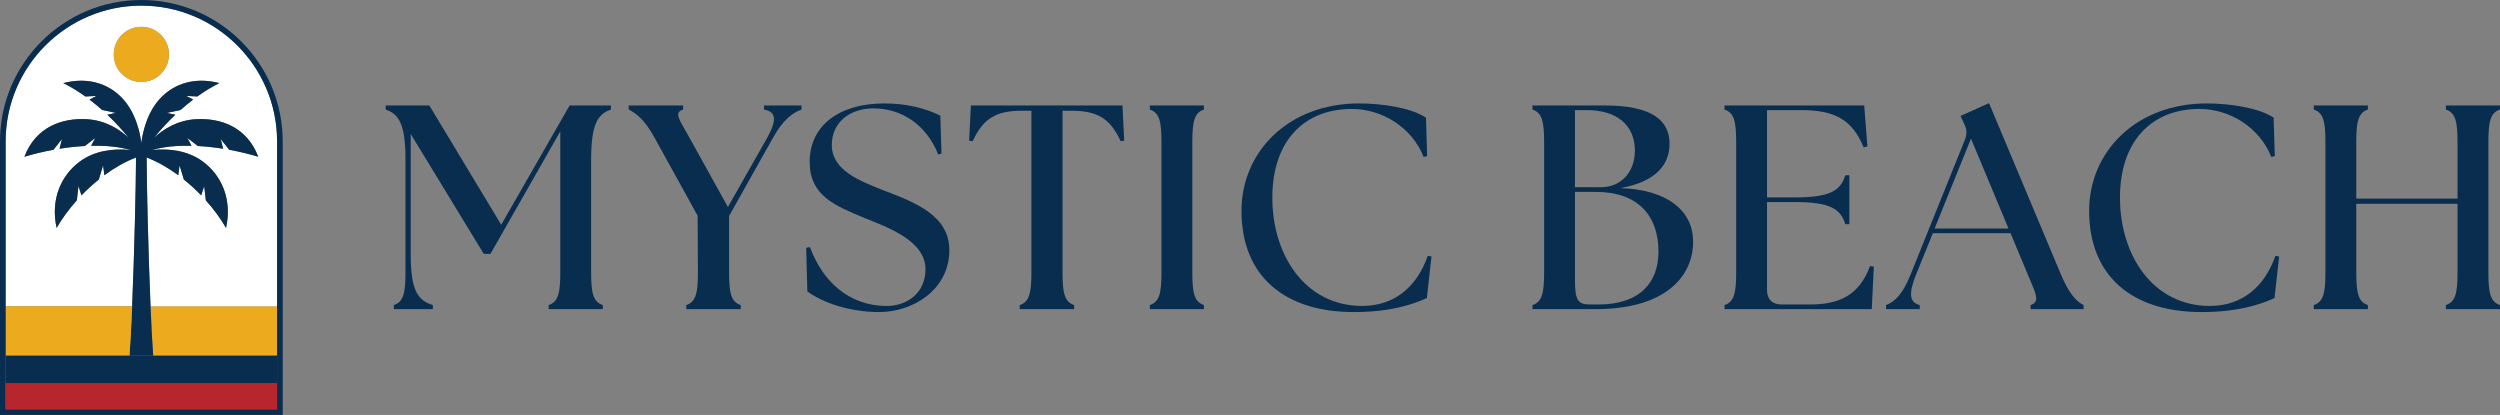
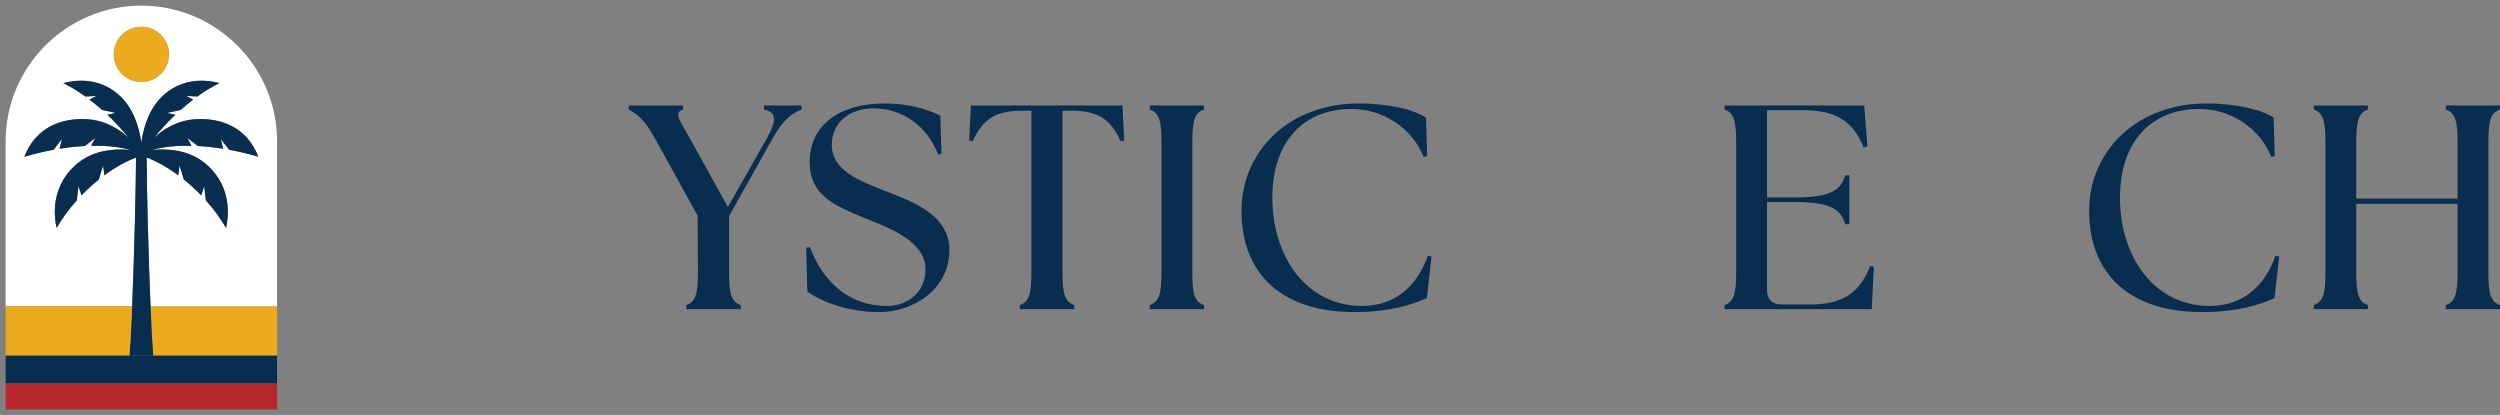
<svg xmlns="http://www.w3.org/2000/svg" id="Layer_2" data-name="Layer 2" viewBox="0 0 1460.54 242.4">
  <rect x="0" y="0" width="1460.54" height="242.4" fill="#808080" stroke="none" />
  <defs>
    <style>
      .cls-1 {
        fill: #fff;
      }

      .cls-2 {
        fill: #092d4f;
      }

      .cls-3 {
        fill: #b6262c;
      }

      .cls-4 {
        fill: #ecab1e;
      }
    </style>
  </defs>
  <g id="Layer_1-2" data-name="Layer 1">
    <g>
      <g>
-         <path class="cls-2" d="M230.09,178.23c5.61-1.87,6.8-6.97,6.8-19.21v-65.62c0-20.74-3.74-26.69-11.56-29.41v-2.38h25.5l41.99,69.7,39.95-69.7h24.14v2.38c-7.82,2.72-11.56,8.67-11.56,29.41v65.62c0,12.24,1.19,17.34,6.8,19.21v2.38h-31.62v-2.38c5.61-1.87,6.8-6.97,6.8-19.21v-82.28l-40.8,71.57h-3.91l-42.67-70.04v70.55c0,20.74,4.08,26.69,12.92,29.41v2.38h-22.78v-2.38Z" />
        <path class="cls-2" d="M400.94,178.23c5.61-1.87,6.8-6.97,6.8-19.21l-.17-32.98-25.16-45.56c-5.78-10.71-11.22-14.62-15.13-16.49v-2.38h31.79v2.38c-5.61,1.87-2.21,5.78,3.74,16.49l22.44,40.46,22.95-40.46c5.95-10.71,5.1-15.13-1.87-16.49v-2.38h21.93v2.38c-5.1,1.87-10.71,5.78-16.66,16.49l-25.67,45.73v32.81c0,12.24,1.19,17.34,6.8,19.21v2.38h-31.79v-2.38Z" />
        <path class="cls-2" d="M471.66,170.24l-.68-25.5,2.21-.34c7.14,19.38,22.27,34.34,44.88,34.34,11.73,0,22.61-7.48,22.61-21.42,0-16.66-21.93-24.48-35.53-29.92-17.51-7.31-32.13-13.09-32.13-32.81,0-21.08,17-34.17,43.69-34.17,12.58,0,23.8,2.72,32.64,7.14l.68,22.1-1.87.68c-6.97-17.51-21.42-27.03-37.91-27.03-13.6,0-24.31,7.99-24.31,21.42,0,15.13,17.17,21.25,30.77,26.69,17.34,6.63,37.91,14.28,37.91,34.68,0,23.29-21.42,36.21-40.97,36.21-17.51,0-33.32-5.61-41.99-12.07Z" />
        <path class="cls-2" d="M595.76,178.23c5.61-1.87,6.8-6.97,6.8-19.21v-94.34h-5.27c-15.13,0-22.78,4.25-29.07,17.85l-2.04-.34,1.02-20.57h88.56l1.02,20.57-2.04.34c-6.29-13.6-13.94-17.85-29.07-17.85h-4.93v94.34c0,12.24,1.19,17.34,6.8,19.21v2.38h-31.79v-2.38Z" />
        <path class="cls-2" d="M671.75,178.23c5.61-1.87,6.8-6.97,6.8-19.21v-75.82c0-12.24-1.19-17.34-6.8-19.21v-2.38h31.62v2.38c-5.61,1.87-6.8,6.97-6.8,19.21v75.82c0,12.24,1.19,17.34,6.8,19.21v2.38h-31.62v-2.38Z" />
        <path class="cls-2" d="M725.3,123.15c0-34.34,27.2-62.73,68.85-62.73,12.58,0,30.09,2.38,38.93,8.33l.68,22.44-2.04.51c-6.97-17.51-24.48-28.05-41.99-28.05-27.2,0-46.41,18.02-46.41,51.85s19.38,63.24,52.53,63.24c19.04,0,32.13-11.56,38.25-29.24l2.21.34-2.72,24.31c-9.01,4.08-21.93,8.16-42.67,8.16-40.63,0-65.62-21.08-65.62-59.16Z" />
-         <path class="cls-2" d="M895.3,180.61v-2.38c5.61-1.87,6.8-6.97,6.8-19.21v-75.82c0-12.24-1.19-17.34-6.8-19.21v-2.38h41.99c27.88,0,38.08,8.67,38.08,22.44,0,11.56-7.31,22.1-28.73,25.84,28.05.85,42.33,13.77,42.5,30.77.34,19.89-15.13,39.95-56.95,39.95h-36.89ZM955.13,87.96c0-14.96-10.71-23.63-28.05-23.63h-6.97v45.05h15.13c12.41,0,19.89-9.52,19.89-21.42ZM968.9,146.95c0-20.4-11.39-34.85-36.72-34.85h-12.07v51c0,12.24,1.53,14.79,8.84,14.79h4.76c24.48,0,35.19-12.92,35.19-30.94Z" />
        <path class="cls-2" d="M1007.5,180.61v-2.38c5.61-1.87,6.8-6.97,6.8-19.21v-75.82c0-12.24-1.19-17.34-6.8-19.21v-2.38h81.6l1.87,23.97-2.21.51c-6.8-16.66-17.51-21.76-36.55-21.76h-19.89v51h16.32c20.74,0,26.69-4.08,29.41-12.92h2.38v28.56h-2.38c-2.72-8.84-8.67-12.92-29.41-12.92h-16.32v51.34c0,5.44,3.06,8.5,8.5,8.5h16.32c17.17,0,28.9-5.1,35.36-22.44l2.21.34-1.19,24.82h-86.02Z" />
-         <path class="cls-2" d="M1101.84,178.23c5.1-1.87,9.69-6.29,14.28-17.68l31.79-78.88c1.36-3.4,1.19-6.12-.34-9.18l-2.21-4.76,16.66-7.48,42.16,100.46c4.76,11.22,9.18,15.64,13.09,17.51v2.38h-30.94v-2.38c5.61-1.87,3.23-6.29-1.53-17.51l-10.2-24.48h-45.39l-9.86,24.31c-4.59,11.39-3.57,16.32,2.21,17.68v2.38h-19.72v-2.38ZM1173.41,133.52l-21.93-52.53-21.25,52.53h43.18Z" />
        <path class="cls-2" d="M1220.51,123.15c0-34.34,27.2-62.73,68.85-62.73,12.58,0,30.09,2.38,38.93,8.33l.68,22.44-2.04.51c-6.97-17.51-24.48-28.05-41.99-28.05-27.2,0-46.41,18.02-46.41,51.85s19.38,63.24,52.53,63.24c19.04,0,32.13-11.56,38.25-29.24l2.21.34-2.72,24.31c-9.01,4.08-21.93,8.16-42.67,8.16-40.63,0-65.62-21.08-65.62-59.16Z" />
        <path class="cls-2" d="M1351.75,178.23c5.61-1.87,6.8-6.97,6.8-19.21v-75.82c0-12.24-1.19-17.34-6.8-19.21v-2.38h31.62v2.38c-5.61,1.87-6.8,6.97-6.8,19.21v32.81h59.16v-32.81c0-12.24-1.19-17.34-6.8-19.21v-2.38h31.62v2.38c-5.61,1.87-6.8,6.97-6.8,19.21v75.82c0,12.24,1.19,17.34,6.8,19.21v2.38h-31.62v-2.38c5.61-1.87,6.8-6.97,6.8-19.21v-39.95h-59.16v39.95c0,12.24,1.19,17.34,6.8,19.21v2.38h-31.62v-2.38Z" />
      </g>
      <g>
        <path class="cls-4" d="M161.87,178.94v28.84h-72.37c-.54-7.24-1.08-17.4-1.55-28.84h73.92Z" />
        <path class="cls-1" d="M161.87,82.58v96.36h-73.92c-1.29-30.61-2.23-70.29-2.28-86.93,6.27,2.4,12.56,5.99,18.49,10.36l.76-5.74s1.41,4.6,2.47,8.23c3.57,2.86,6.98,5.98,10.16,9.28l1.73-5.43s.57,4.61.97,8.33c4.64,5.18,8.68,10.67,11.82,16.15,3.69-16.88-2.7-30.78-13.57-38.82-8.74-6.46-19.84-7.75-29.66-6.72,6.87-2,14.86-2.68,23.06-2.49l-2.42-4.55c.2.15,3.34,2.54,6.08,4.69,4.98.27,9.98.83,14.8,1.59l-1.4-5.65s2.68,3.36,4.93,6.26c6.24,1.13,12.06,2.57,17,4.09-6.84-17.86-22.43-22.65-36.11-21.97-11.13.56-19.45,5.88-24.85,10.95,3.78-4.72,8.03-9.3,12.51-13.53l-4.94-1.08s4.33-.94,7.95-1.69c2.43-2.15,4.91-4.2,7.41-6.11l-4.08-2.13s3.25.16,6.49.35c4.33-3.12,8.69-5.78,12.9-7.82-15.36-4.03-28.71.84-36.96,11.78-5.39,7.17-7.83,16.64-8.64,23.16-.82-6.52-3.25-16-8.65-23.16-8.24-10.94-21.59-15.81-36.95-11.78,4.21,2.04,8.56,4.7,12.9,7.82,3.25-.2,6.49-.35,6.49-.35l-4.09,2.13c2.51,1.91,4.99,3.95,7.41,6.11,3.63.75,7.95,1.69,7.95,1.69l-4.93,1.08c4.48,4.23,8.73,8.81,12.51,13.53-5.4-5.08-13.72-10.39-24.85-10.95-13.69-.68-29.28,4.11-36.12,21.97,4.94-1.52,10.77-2.96,17.01-4.09,2.24-2.9,4.93-6.26,4.93-6.26l-1.4,5.65c4.82-.76,9.82-1.32,14.8-1.59,2.74-2.15,5.88-4.54,6.07-4.69l-2.41,4.55c8.19-.19,16.19.49,23.05,2.49-9.82-1.03-20.91.26-29.65,6.72-10.89,8.04-17.26,21.94-13.57,38.82,3.13-5.48,7.17-10.98,11.81-16.15.4-3.72.97-8.33.97-8.33l1.73,5.43c3.18-3.29,6.59-6.42,10.16-9.28,1.05-3.63,2.47-8.23,2.47-8.23l.77,5.74c5.93-4.37,12.21-7.96,18.48-10.36-.04,16.65-.99,56.33-2.27,86.93H3.29v-96.36C3.29,38.86,38.86,3.29,82.58,3.29s79.29,35.57,79.29,79.29ZM98.69,31.77c0-8.9-7.21-16.11-16.11-16.11s-16.11,7.21-16.11,16.11,7.21,16.11,16.11,16.11,16.11-7.21,16.11-16.11Z" />
        <circle class="cls-4" cx="82.58" cy="31.77" r="16.11" />
        <path class="cls-2" d="M150.89,91.59c-6.84-17.86-22.43-22.65-36.11-21.97-11.13.56-19.45,5.88-24.85,10.95,3.78-4.72,8.03-9.3,12.51-13.53l-4.94-1.08s4.33-.94,7.95-1.69c2.43-2.15,4.91-4.2,7.41-6.11l-4.08-2.13s3.25.16,6.49.35c4.33-3.12,8.69-5.78,12.9-7.82-15.36-4.03-28.71.84-36.96,11.78-5.39,7.17-7.83,16.64-8.64,23.16-.82-6.52-3.25-16-8.65-23.16-8.24-10.94-21.59-15.81-36.95-11.78,4.21,2.04,8.56,4.7,12.9,7.82,3.25-.2,6.49-.35,6.49-.35l-4.09,2.13c2.51,1.91,4.99,3.95,7.41,6.11,3.63.75,7.95,1.69,7.95,1.69l-4.93,1.08c4.48,4.23,8.73,8.81,12.51,13.53-5.4-5.08-13.72-10.39-24.85-10.95-13.69-.68-29.28,4.11-36.12,21.97,4.94-1.52,10.77-2.96,17.01-4.09,2.24-2.9,4.93-6.26,4.93-6.26l-1.4,5.65c4.82-.76,9.82-1.32,14.8-1.59,2.74-2.15,5.87-4.54,6.07-4.69l-2.41,4.55c8.19-.19,16.19.49,23.05,2.49-9.82-1.03-20.91.26-29.65,6.72-10.89,8.04-17.26,21.94-13.57,38.82,3.13-5.48,7.17-10.98,11.81-16.15.4-3.72.97-8.33.97-8.33l1.73,5.43c3.18-3.29,6.59-6.42,10.16-9.28,1.05-3.63,2.47-8.23,2.47-8.23l.77,5.74c5.93-4.37,12.21-7.96,18.48-10.36-.04,16.65-.99,56.33-2.27,86.93-.48,11.44-1.01,21.6-1.56,28.84h13.86c-.54-7.24-1.08-17.4-1.55-28.84-1.29-30.61-2.23-70.29-2.28-86.93,6.27,2.4,12.56,5.99,18.49,10.36l.76-5.74s1.41,4.6,2.47,8.23c3.57,2.86,6.98,5.98,10.16,9.28l1.73-5.43s.57,4.61.97,8.33c4.64,5.18,8.68,10.67,11.82,16.15,3.69-16.88-2.7-30.78-13.57-38.82-8.74-6.46-19.84-7.75-29.66-6.72,6.87-2,14.86-2.68,23.06-2.49l-2.42-4.55c.2.15,3.34,2.54,6.08,4.69,4.98.27,9.98.83,14.8,1.59l-1.4-5.65s2.68,3.36,4.93,6.26c6.24,1.13,12.06,2.57,17,4.09Z" />
        <path class="cls-4" d="M3.29,178.94h73.92c-.48,11.44-1.01,21.6-1.56,28.84H3.29v-28.84Z" />
-         <path class="cls-2" d="M82.58,0C37.04,0,0,37.04,0,82.58v159.82h165.16V82.58C165.16,37.04,128.11,0,82.58,0ZM161.87,239.11H3.29V82.58C3.29,38.86,38.86,3.29,82.58,3.29s79.29,35.57,79.29,79.29v156.53Z" />
        <rect class="cls-2" x="3.29" y="207.78" width="158.58" height="16.29" />
        <rect class="cls-3" x="3.29" y="224.07" width="158.58" height="15.04" />
      </g>
    </g>
  </g>
</svg>